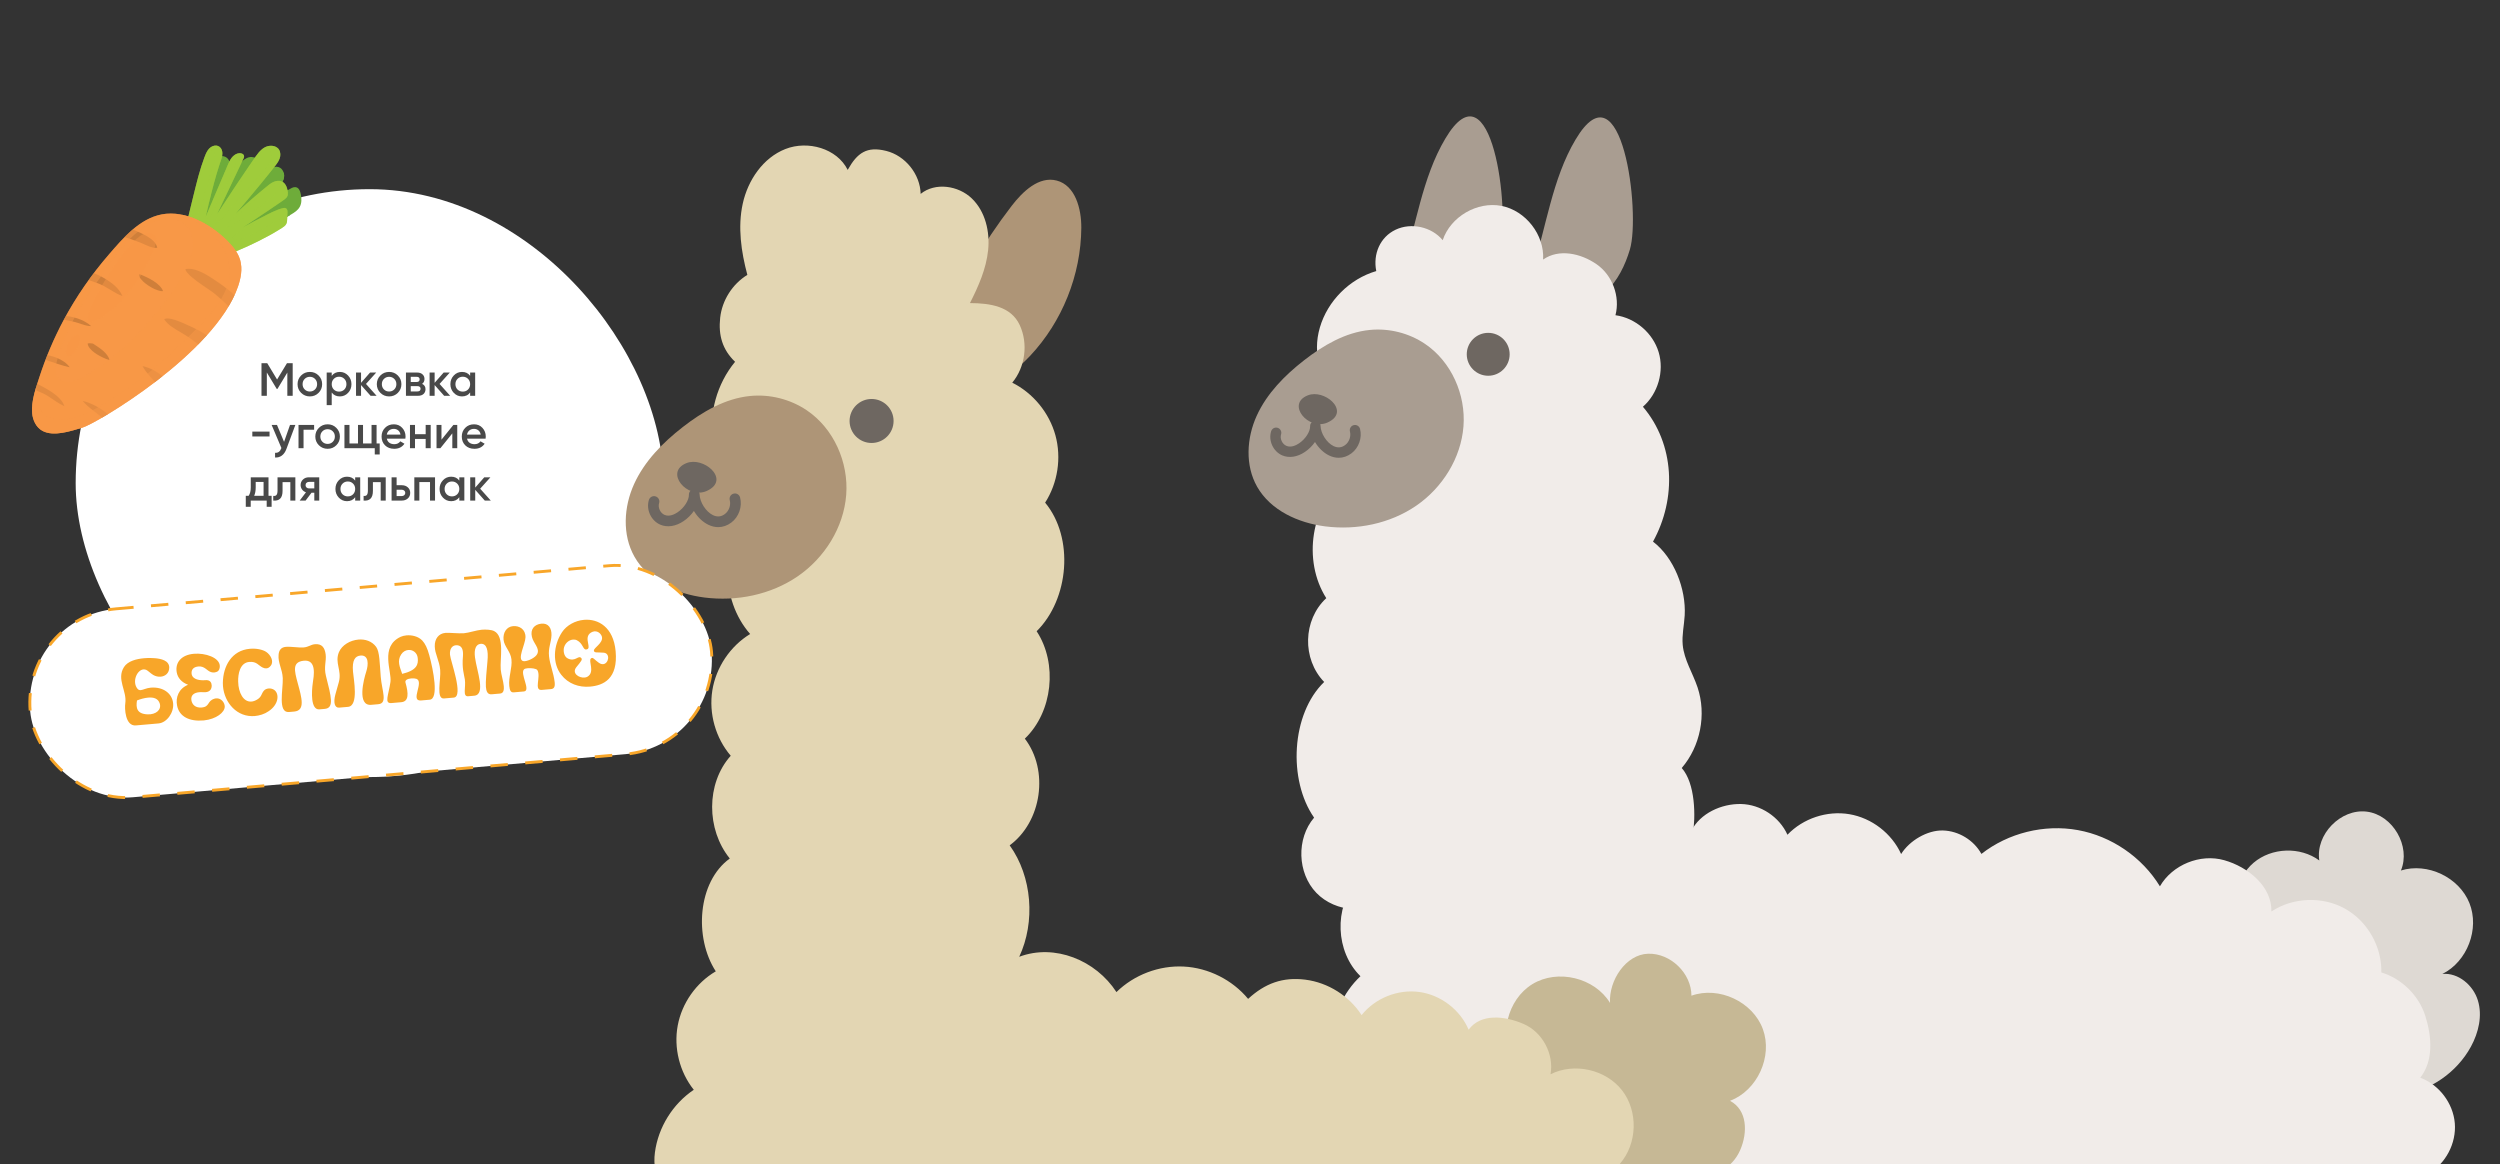
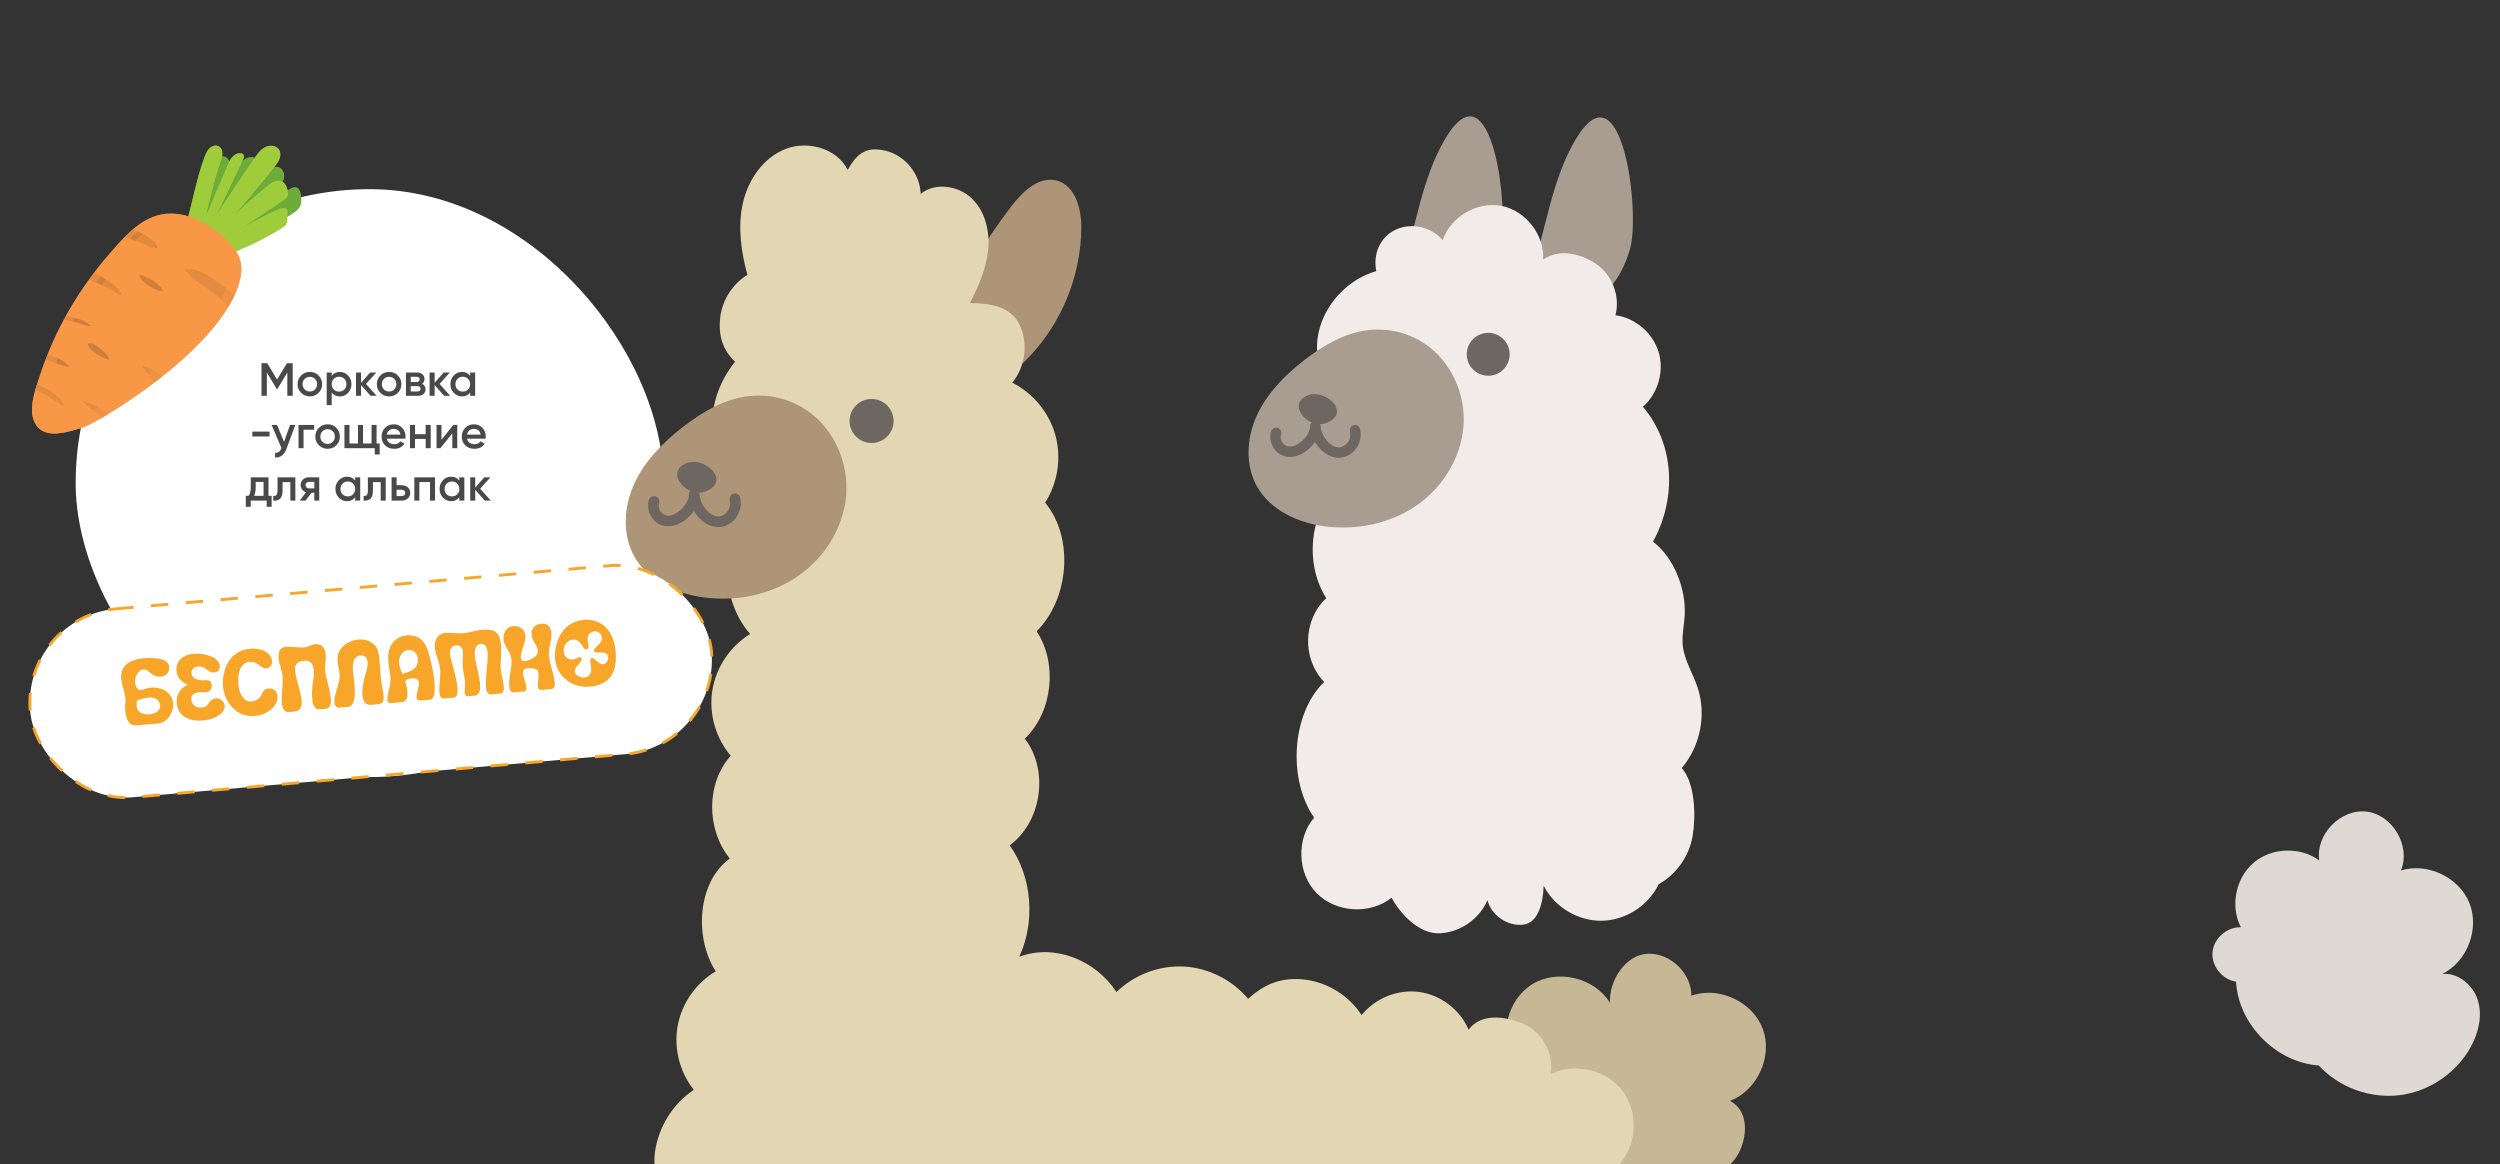
<svg xmlns="http://www.w3.org/2000/svg" width="859" height="400" viewBox="0 0 859 400" fill="none">
  <rect x="0" y="0" width="859" height="400" fill="#333333" stroke="none" />
  <g clip-path="url(#clip0_4006_89)">
    <rect x="26" y="65" width="202" height="202" rx="101" fill="white" />
    <path d="M100.567 124.8V136H98.727V128.016L95.319 133.648H95.095L91.687 128V136H89.847V124.8H91.831L95.207 130.4L98.599 124.8H100.567ZM106.464 136.208C105.29 136.208 104.293 135.803 103.472 134.992C102.65 134.181 102.24 133.184 102.24 132C102.24 130.816 102.65 129.819 103.472 129.008C104.293 128.197 105.29 127.792 106.464 127.792C107.648 127.792 108.645 128.197 109.456 129.008C110.277 129.819 110.688 130.816 110.688 132C110.688 133.184 110.277 134.181 109.456 134.992C108.645 135.803 107.648 136.208 106.464 136.208ZM104.688 133.808C105.168 134.288 105.76 134.528 106.464 134.528C107.168 134.528 107.76 134.288 108.24 133.808C108.72 133.328 108.96 132.725 108.96 132C108.96 131.275 108.72 130.672 108.24 130.192C107.76 129.712 107.168 129.472 106.464 129.472C105.76 129.472 105.168 129.712 104.688 130.192C104.208 130.672 103.968 131.275 103.968 132C103.968 132.725 104.208 133.328 104.688 133.808ZM116.778 127.792C117.877 127.792 118.816 128.203 119.594 129.024C120.373 129.835 120.762 130.827 120.762 132C120.762 133.184 120.373 134.181 119.594 134.992C118.816 135.803 117.877 136.208 116.778 136.208C115.562 136.208 114.629 135.76 113.978 134.864V139.2H112.25V128H113.978V129.152C114.629 128.245 115.562 127.792 116.778 127.792ZM114.698 133.84C115.178 134.32 115.781 134.56 116.506 134.56C117.232 134.56 117.834 134.32 118.314 133.84C118.794 133.349 119.034 132.736 119.034 132C119.034 131.264 118.794 130.656 118.314 130.176C117.834 129.685 117.232 129.44 116.506 129.44C115.781 129.44 115.178 129.685 114.698 130.176C114.218 130.656 113.978 131.264 113.978 132C113.978 132.736 114.218 133.349 114.698 133.84ZM129.4 136H127.336L124.056 132.304V136H122.328V128H124.056V131.536L127.16 128H129.272L125.752 131.92L129.4 136ZM133.698 136.208C132.525 136.208 131.527 135.803 130.706 134.992C129.885 134.181 129.474 133.184 129.474 132C129.474 130.816 129.885 129.819 130.706 129.008C131.527 128.197 132.525 127.792 133.698 127.792C134.882 127.792 135.879 128.197 136.69 129.008C137.511 129.819 137.922 130.816 137.922 132C137.922 133.184 137.511 134.181 136.69 134.992C135.879 135.803 134.882 136.208 133.698 136.208ZM131.922 133.808C132.402 134.288 132.994 134.528 133.698 134.528C134.402 134.528 134.994 134.288 135.474 133.808C135.954 133.328 136.194 132.725 136.194 132C136.194 131.275 135.954 130.672 135.474 130.192C134.994 129.712 134.402 129.472 133.698 129.472C132.994 129.472 132.402 129.712 131.922 130.192C131.442 130.672 131.202 131.275 131.202 132C131.202 132.725 131.442 133.328 131.922 133.808ZM145.021 131.888C145.81 132.251 146.205 132.864 146.205 133.728C146.205 134.4 145.975 134.949 145.517 135.376C145.069 135.792 144.423 136 143.581 136H139.485V128H143.261C144.082 128 144.717 128.208 145.165 128.624C145.623 129.029 145.853 129.557 145.853 130.208C145.853 130.965 145.575 131.525 145.021 131.888ZM143.133 129.472H141.133V131.248H143.133C143.837 131.248 144.189 130.949 144.189 130.352C144.189 129.765 143.837 129.472 143.133 129.472ZM143.421 134.496C144.146 134.496 144.509 134.181 144.509 133.552C144.509 133.275 144.413 133.061 144.221 132.912C144.029 132.752 143.762 132.672 143.421 132.672H141.133V134.496H143.421ZM154.682 136H152.618L149.338 132.304V136H147.61V128H149.338V131.536L152.442 128H154.554L151.034 131.92L154.682 136ZM161.539 128H163.267V136H161.539V134.848C160.889 135.755 159.955 136.208 158.739 136.208C157.641 136.208 156.702 135.803 155.923 134.992C155.145 134.171 154.755 133.173 154.755 132C154.755 130.816 155.145 129.819 155.923 129.008C156.702 128.197 157.641 127.792 158.739 127.792C159.955 127.792 160.889 128.24 161.539 129.136V128ZM157.203 133.84C157.683 134.32 158.286 134.56 159.011 134.56C159.737 134.56 160.339 134.32 160.819 133.84C161.299 133.349 161.539 132.736 161.539 132C161.539 131.264 161.299 130.656 160.819 130.176C160.339 129.685 159.737 129.44 159.011 129.44C158.286 129.44 157.683 129.685 157.203 130.176C156.723 130.656 156.483 131.264 156.483 132C156.483 132.736 156.723 133.349 157.203 133.84ZM86.698 149.968V148.304H92.618V149.968H86.698ZM99.65 146H101.49L98.418 154.256C98.045 155.269 97.522 156.027 96.85 156.528C96.178 157.029 95.399 157.253 94.514 157.2V155.584C95.058 155.616 95.495 155.504 95.826 155.248C96.167 155.003 96.439 154.603 96.642 154.048L96.69 153.936L93.33 146H95.17L97.602 151.824L99.65 146ZM107.931 146V147.664H104.299V154H102.571V146H107.931ZM112.565 154.208C111.392 154.208 110.395 153.803 109.573 152.992C108.752 152.181 108.341 151.184 108.341 150C108.341 148.816 108.752 147.819 109.573 147.008C110.395 146.197 111.392 145.792 112.565 145.792C113.749 145.792 114.747 146.197 115.557 147.008C116.379 147.819 116.789 148.816 116.789 150C116.789 151.184 116.379 152.181 115.557 152.992C114.747 153.803 113.749 154.208 112.565 154.208ZM110.789 151.808C111.269 152.288 111.861 152.528 112.565 152.528C113.269 152.528 113.861 152.288 114.341 151.808C114.821 151.328 115.061 150.725 115.061 150C115.061 149.275 114.821 148.672 114.341 148.192C113.861 147.712 113.269 147.472 112.565 147.472C111.861 147.472 111.269 147.712 110.789 148.192C110.309 148.672 110.069 149.275 110.069 150C110.069 150.725 110.309 151.328 110.789 151.808ZM129.392 152.368H130.464V156.144H128.768V154H118.352V146H120.08V152.368H123.008V146H124.736V152.368H127.664V146H129.392V152.368ZM132.915 150.736C133.043 151.344 133.336 151.813 133.795 152.144C134.254 152.464 134.814 152.624 135.475 152.624C136.392 152.624 137.08 152.293 137.539 151.632L138.963 152.464C138.174 153.627 137.006 154.208 135.459 154.208C134.158 154.208 133.107 153.813 132.307 153.024C131.507 152.224 131.107 151.216 131.107 150C131.107 148.805 131.502 147.808 132.291 147.008C133.08 146.197 134.094 145.792 135.331 145.792C136.504 145.792 137.464 146.203 138.211 147.024C138.968 147.845 139.347 148.843 139.347 150.016C139.347 150.197 139.326 150.437 139.283 150.736H132.915ZM132.899 149.328H137.603C137.486 148.677 137.214 148.187 136.787 147.856C136.371 147.525 135.88 147.36 135.315 147.36C134.675 147.36 134.142 147.536 133.715 147.888C133.288 148.24 133.016 148.72 132.899 149.328ZM146.259 146H147.987V154H146.259V150.816H142.595V154H140.867V146H142.595V149.184H146.259V146ZM155.784 146H157.112V154H155.416V148.912L151.32 154H149.992V146H151.688V151.072L155.784 146ZM160.477 150.736C160.605 151.344 160.899 151.813 161.357 152.144C161.816 152.464 162.376 152.624 163.037 152.624C163.955 152.624 164.643 152.293 165.101 151.632L166.525 152.464C165.736 153.627 164.568 154.208 163.021 154.208C161.72 154.208 160.669 153.813 159.869 153.024C159.069 152.224 158.669 151.216 158.669 150C158.669 148.805 159.064 147.808 159.853 147.008C160.643 146.197 161.656 145.792 162.893 145.792C164.067 145.792 165.027 146.203 165.773 147.024C166.531 147.845 166.909 148.843 166.909 150.016C166.909 150.197 166.888 150.437 166.845 150.736H160.477ZM160.461 149.328H165.165C165.048 148.677 164.776 148.187 164.349 147.856C163.933 147.525 163.443 147.36 162.877 147.36C162.237 147.36 161.704 147.536 161.277 147.888C160.851 148.24 160.579 148.72 160.461 149.328ZM92.259 170.368H93.331V174.144H91.635V172H86.147V174.144H84.451V170.368H85.427C85.918 169.675 86.163 168.709 86.163 167.472V164H92.259V170.368ZM87.331 170.368H90.563V165.584H87.859V167.472C87.859 168.613 87.683 169.579 87.331 170.368ZM101.487 164V172H99.759V165.664H97.087V168.64C97.087 169.909 96.809 170.811 96.255 171.344C95.7 171.877 94.911 172.096 93.887 172V170.384C94.377 170.469 94.745 170.368 94.991 170.08C95.236 169.792 95.359 169.285 95.359 168.56V164H101.487ZM109.692 164V172H107.996V169.312H107.036L105.004 172H102.972L105.132 169.152C104.578 168.971 104.13 168.651 103.788 168.192C103.458 167.733 103.292 167.221 103.292 166.656C103.292 165.92 103.554 165.296 104.076 164.784C104.61 164.261 105.292 164 106.124 164H109.692ZM106.22 167.824H107.996V165.568H106.22C105.868 165.568 105.575 165.669 105.34 165.872C105.106 166.075 104.988 166.352 104.988 166.704C104.988 167.045 105.106 167.317 105.34 167.52C105.575 167.723 105.868 167.824 106.22 167.824ZM122.039 164H123.767V172H122.039V170.848C121.389 171.755 120.455 172.208 119.239 172.208C118.141 172.208 117.202 171.803 116.423 170.992C115.645 170.171 115.255 169.173 115.255 168C115.255 166.816 115.645 165.819 116.423 165.008C117.202 164.197 118.141 163.792 119.239 163.792C120.455 163.792 121.389 164.24 122.039 165.136V164ZM117.703 169.84C118.183 170.32 118.786 170.56 119.511 170.56C120.237 170.56 120.839 170.32 121.319 169.84C121.799 169.349 122.039 168.736 122.039 168C122.039 167.264 121.799 166.656 121.319 166.176C120.839 165.685 120.237 165.44 119.511 165.44C118.786 165.44 118.183 165.685 117.703 166.176C117.223 166.656 116.983 167.264 116.983 168C116.983 168.736 117.223 169.349 117.703 169.84ZM132.533 164V172H130.805V165.664H128.133V168.64C128.133 169.909 127.856 170.811 127.301 171.344C126.747 171.877 125.957 172.096 124.933 172V170.384C125.424 170.469 125.792 170.368 126.037 170.08C126.283 169.792 126.405 169.285 126.405 168.56V164H132.533ZM138.035 166.72C138.888 166.72 139.587 166.965 140.131 167.456C140.675 167.936 140.947 168.571 140.947 169.36C140.947 170.139 140.675 170.773 140.131 171.264C139.587 171.755 138.888 172 138.035 172H134.547V164H136.275V166.72H138.035ZM138.051 170.448C138.392 170.448 138.675 170.347 138.899 170.144C139.134 169.941 139.251 169.68 139.251 169.36C139.251 169.029 139.134 168.768 138.899 168.576C138.675 168.373 138.392 168.272 138.051 168.272H136.275V170.448H138.051ZM149.48 164V172H147.752V165.632H144.088V172H142.36V164H149.48ZM157.821 164H159.549V172H157.821V170.848C157.17 171.755 156.237 172.208 155.021 172.208C153.922 172.208 152.983 171.803 152.205 170.992C151.426 170.171 151.037 169.173 151.037 168C151.037 166.816 151.426 165.819 152.205 165.008C152.983 164.197 153.922 163.792 155.021 163.792C156.237 163.792 157.17 164.24 157.821 165.136V164ZM153.485 169.84C153.965 170.32 154.567 170.56 155.293 170.56C156.018 170.56 156.621 170.32 157.101 169.84C157.581 169.349 157.821 168.736 157.821 168C157.821 167.264 157.581 166.656 157.101 166.176C156.621 165.685 156.018 165.44 155.293 165.44C154.567 165.44 153.965 165.685 153.485 166.176C153.005 166.656 152.765 167.264 152.765 168C152.765 168.736 153.005 169.349 153.485 169.84ZM168.635 172H166.571L163.291 168.304V172H161.563V164H163.291V167.536L166.395 164H168.507L164.987 167.92L168.635 172Z" fill="#494949" />
    <path d="M103.39 66.908C103.192 65.838 102.761 64.348 101.433 64.3C100.625 64.271 99.913 64.746 99.244 65.138C98.578 65.527 97.917 65.925 97.26 66.331C94.622 67.96 92.061 69.711 89.547 71.526C87.494 73.008 85.471 74.532 83.46 76.069C85.258 74.235 87.123 72.463 88.99 70.705C90.416 69.361 91.849 68.025 93.266 66.672C93.957 66.011 94.652 65.353 95.324 64.672C95.937 64.052 96.535 63.389 96.968 62.627C97.371 61.919 97.644 61.145 97.631 60.323C97.62 59.625 97.394 58.93 96.992 58.36C96.606 57.812 96.017 57.413 95.344 57.329C94.465 57.218 93.62 57.607 92.929 58.117C92.175 58.675 91.517 59.359 90.844 60.008C90.131 60.694 89.422 61.383 88.717 62.077C87.307 63.465 85.913 64.87 84.543 66.298C82.271 68.663 80.076 71.096 77.964 73.603C79.202 71.513 80.559 69.493 81.952 67.504C82.966 66.057 84.004 64.627 85.03 63.189C85.551 62.459 86.07 61.728 86.58 60.99C87.071 60.278 87.587 59.572 88.018 58.82C88.432 58.098 88.742 57.326 88.752 56.484C88.76 55.776 88.528 55.028 87.993 54.541C87.45 54.047 86.703 53.886 85.987 53.958C85.194 54.037 84.489 54.412 83.881 54.913C83.253 55.431 82.751 56.084 82.262 56.73C81.718 57.447 81.183 58.172 80.655 58.901C79.601 60.361 78.579 61.845 77.59 63.35C76.601 64.854 75.651 66.384 74.731 67.933C74.221 68.791 73.73 69.659 73.248 70.531C74.069 68.357 74.956 66.209 75.934 64.099C76.674 62.503 77.487 60.945 78.247 59.36C78.915 57.968 79.466 56.233 78.509 54.839C78.128 54.285 77.57 53.849 76.901 53.714C76.177 53.567 75.46 53.887 74.951 54.393C74.391 54.949 74.019 55.687 73.626 56.363C73.191 57.111 72.765 57.865 72.356 58.629C70.731 61.669 69.269 64.79 67.946 67.973C67.013 70.218 66.153 72.499 65.357 74.799C65.354 74.804 65.35 74.809 65.347 74.813C63.796 77.265 63.005 80.156 63.135 83.057C63.196 84.42 63.468 85.846 64.222 87.006C64.89 88.034 65.884 88.787 67.029 89.216C69.595 90.177 72.34 89.567 74.742 88.435C76.124 87.785 77.433 86.991 78.748 86.217C80.169 85.381 81.591 84.544 83.012 83.707C85.855 82.034 88.697 80.361 91.539 78.688C94.367 77.024 97.195 75.361 100.021 73.695C101.175 73.015 102.367 72.258 103.016 71.041C103.692 69.772 103.644 68.285 103.39 66.908Z" fill="#6EAC3A" />
    <path d="M99.635 73.684C99.63 73.494 99.632 73.303 99.62 73.113C99.612 72.979 99.587 72.847 99.574 72.713C99.525 72.193 99.502 71.668 99.39 71.156C99.352 70.977 99.309 70.731 99.167 70.599C98.908 70.358 98.47 70.558 98.201 70.678C97.492 70.994 96.778 71.303 96.063 71.607C95.36 71.906 94.616 72.19 93.841 72.196C93.751 72.197 93.709 72.102 93.745 72.027C93.881 71.744 94.123 71.522 94.367 71.331C94.657 71.104 94.971 70.91 95.289 70.724C95.569 70.559 95.855 70.402 96.134 70.235C96.375 70.091 96.6 69.927 96.832 69.77C97.419 69.372 98.03 69.001 98.558 68.524C98.801 68.305 99.031 68.063 99.192 67.777C99.356 67.484 99.405 67.146 99.404 66.815C99.403 66.282 99.29 65.733 99.096 65.226C98.48 65.588 97.868 65.955 97.26 66.331C94.622 67.96 92.06 69.711 89.546 71.525C87.494 73.007 85.471 74.531 83.459 76.069C85.258 74.235 87.122 72.463 88.99 70.705C90.416 69.361 91.849 68.025 93.265 66.671C93.957 66.011 94.652 65.353 95.324 64.672C95.937 64.052 96.535 63.389 96.968 62.627C97.371 61.919 97.644 61.145 97.631 60.323C97.625 59.972 97.565 59.621 97.456 59.288C97.216 59.45 96.978 59.614 96.742 59.781C95.999 60.306 95.269 60.849 94.54 61.394C93.825 61.928 93.095 62.447 92.401 63.008C91.082 64.075 89.843 65.273 88.359 66.114C88.261 66.169 88.148 66.058 88.205 65.96C88.62 65.246 89.138 64.599 89.674 63.972C90.147 63.418 90.638 62.878 91.1 62.314C91.593 61.71 92.053 61.078 92.533 60.464C93.377 59.383 94.251 58.325 95.184 57.32C94.363 57.272 93.578 57.638 92.929 58.118C92.175 58.675 91.517 59.359 90.844 60.008C90.131 60.694 89.422 61.383 88.716 62.077C87.306 63.465 85.913 64.871 84.542 66.298C82.271 68.663 80.076 71.096 77.964 73.603C79.202 71.513 80.559 69.493 81.952 67.505C82.965 66.057 84.004 64.627 85.03 63.189C85.55 62.459 86.07 61.728 86.579 60.99C87.071 60.278 87.587 59.572 88.018 58.82C88.432 58.099 88.742 57.326 88.752 56.484C88.76 55.777 88.528 55.029 87.993 54.542C87.785 54.353 87.548 54.214 87.294 54.116C87.033 54.434 86.773 54.752 86.51 55.068C85.247 56.586 83.931 58.08 82.824 59.718C81.802 61.228 80.901 62.835 79.676 64.197C79.624 64.255 79.502 64.231 79.489 64.147C79.386 63.488 79.675 62.802 79.943 62.215C80.243 61.557 80.607 60.93 80.975 60.308C81.132 60.042 81.291 59.777 81.444 59.509C81.642 59.162 81.815 58.8 82.001 58.447C82.676 57.164 83.417 55.919 84.179 54.686C84.078 54.759 83.978 54.834 83.881 54.913C83.252 55.431 82.751 56.084 82.262 56.73C81.718 57.448 81.182 58.172 80.655 58.902C79.601 60.362 78.579 61.845 77.59 63.35C76.601 64.855 75.651 66.385 74.731 67.933C74.221 68.791 73.73 69.659 73.248 70.532C74.069 68.358 74.956 66.209 75.934 64.099C76.674 62.504 77.487 60.946 78.247 59.361C78.838 58.129 79.336 56.629 78.779 55.334C78.692 55.515 78.603 55.696 78.513 55.876C77.743 57.408 76.885 58.903 76.272 60.509C75.7 62.01 75.252 63.58 74.418 64.965C74.363 65.056 74.202 65.023 74.209 64.909C74.259 64.035 74.411 63.171 74.603 62.319C74.956 60.759 75.424 59.228 75.777 57.668C75.962 56.847 76.137 56.023 76.34 55.206C76.437 54.816 76.527 54.425 76.621 54.034C76.649 53.919 76.679 53.804 76.71 53.69C76.052 53.629 75.415 53.932 74.951 54.393C74.39 54.949 74.019 55.687 73.626 56.363C73.191 57.111 72.764 57.866 72.356 58.629C70.731 61.669 69.268 64.79 67.946 67.974C67.013 70.218 66.153 72.499 65.357 74.799C65.354 74.804 65.35 74.809 65.347 74.814C63.796 77.265 63.005 80.156 63.135 83.057C63.196 84.42 63.468 85.846 64.222 87.006C64.89 88.034 65.884 88.787 67.029 89.216C69.595 90.177 72.34 89.566 74.742 88.435C76.124 87.785 77.433 86.991 78.748 86.217L83.012 83.707C85.855 82.034 88.697 80.361 91.54 78.688C94.241 77.097 96.943 75.508 99.644 73.917C99.64 73.838 99.637 73.76 99.635 73.684Z" fill="#6EAC3A" />
    <path d="M97.099 68.986C97.92 68.417 98.842 67.832 98.91 66.73C98.963 65.879 98.749 64.947 98.441 64.156C98.14 63.383 97.6 62.67 96.814 62.346C95.918 61.977 94.877 62.112 94.011 62.499C93.064 62.922 92.272 63.593 91.474 64.242C90.646 64.915 89.824 65.594 89.008 66.28C87.389 67.643 85.791 69.031 84.217 70.446C83.15 71.406 82.097 72.382 81.051 73.365C82.297 71.905 83.54 70.442 84.774 68.971C88.138 64.964 91.487 60.935 94.702 56.807C95.424 55.88 96.103 54.862 96.284 53.678C96.44 52.658 96.196 51.538 95.383 50.848C94.675 50.247 93.745 50.038 92.835 50.087C91.826 50.142 90.89 50.581 90.108 51.203C89.227 51.905 88.532 52.792 87.885 53.707C87.132 54.773 86.398 55.852 85.66 56.929C84.172 59.099 82.695 61.278 81.236 63.468C79.005 66.818 76.798 70.183 74.599 73.555C75.513 71.629 76.429 69.704 77.344 67.779C79.053 64.183 80.761 60.588 82.469 56.992C82.892 56.102 83.353 55.223 83.743 54.318C83.903 53.949 83.939 53.543 83.699 53.202C83.488 52.901 83.14 52.737 82.788 52.665C81.999 52.504 81.118 52.853 80.496 53.321C79.779 53.86 79.277 54.583 78.871 55.374C78.451 56.194 78.113 57.058 77.751 57.905C77.361 58.818 76.97 59.732 76.58 60.645C75.799 62.472 75.018 64.3 74.237 66.126C73.047 68.908 71.866 71.693 70.69 74.48C71.347 71.592 72.017 68.708 72.754 65.838C73.287 63.766 73.846 61.699 74.446 59.644C74.751 58.599 75.085 57.562 75.423 56.527C75.749 55.53 76.159 54.527 76.343 53.492C76.496 52.631 76.426 51.704 75.925 50.963C75.424 50.221 74.56 49.873 73.679 50.042C71.639 50.434 70.833 52.471 70.187 54.2C68.694 58.194 67.675 62.337 66.653 66.471C66.127 68.602 65.605 70.735 65.083 72.867C64.915 73.558 64.746 74.246 64.588 74.938C64.515 75.04 64.474 75.163 64.482 75.29C64.484 75.325 64.484 75.359 64.486 75.394C64.439 75.607 64.392 75.82 64.349 76.034C64.241 76.568 64.126 77.101 64.024 77.636C63.98 77.865 64.03 78.274 64.341 78.188C64.125 79.929 63.776 81.662 63.851 83.421C63.941 85.52 64.662 87.752 66.469 88.984C68.543 90.396 71.238 89.88 73.472 89.189C76.07 88.386 78.623 87.385 81.135 86.348C83.691 85.293 86.209 84.145 88.682 82.909C91.188 81.656 93.668 80.334 96.043 78.846C96.599 78.498 97.177 78.158 97.687 77.743C98.219 77.312 98.541 76.763 98.618 76.078C98.695 75.379 98.69 74.664 98.723 73.962C98.751 73.371 98.859 72.721 98.688 72.143C98.506 71.528 97.965 71.356 97.376 71.481C96.714 71.622 96.062 71.826 95.429 72.064C94.158 72.54 92.946 73.162 91.736 73.773C88.986 75.162 86.262 76.601 83.552 78.065C84.393 77.519 85.234 76.971 86.072 76.421C89.777 73.988 93.454 71.509 97.099 68.986Z" fill="#9FCC3B" />
    <path opacity="0.55" d="M97.099 68.986C97.92 68.417 98.842 67.832 98.91 66.73C98.963 65.879 98.749 64.947 98.441 64.156C98.14 63.383 97.6 62.67 96.814 62.346C95.918 61.977 94.877 62.112 94.011 62.499C93.064 62.922 92.272 63.593 91.474 64.242C90.646 64.915 89.824 65.594 89.008 66.281C87.389 67.643 85.791 69.032 84.217 70.447C83.15 71.406 82.097 72.382 81.051 73.365C82.297 71.905 83.54 70.442 84.774 68.971C88.138 64.965 91.487 60.935 94.702 56.807C95.424 55.88 96.103 54.862 96.284 53.678C96.44 52.659 96.196 51.538 95.383 50.848C94.675 50.248 93.745 50.038 92.835 50.088C91.826 50.142 90.89 50.581 90.108 51.204C89.227 51.905 88.532 52.793 87.885 53.707C87.132 54.773 86.398 55.852 85.66 56.929C84.172 59.1 82.695 61.278 81.236 63.469C79.005 66.819 76.798 70.184 74.599 73.555C75.513 71.629 76.429 69.704 77.344 67.779C79.053 64.184 80.761 60.588 82.469 56.993C82.892 56.103 83.353 55.223 83.743 54.318C83.903 53.949 83.939 53.543 83.699 53.202C83.488 52.901 83.14 52.737 82.788 52.665C81.999 52.504 81.118 52.853 80.496 53.321C79.779 53.86 79.277 54.583 78.871 55.374C78.451 56.194 78.114 57.058 77.751 57.905C77.361 58.818 76.971 59.732 76.58 60.645C75.799 62.472 75.018 64.299 74.237 66.126C73.047 68.908 71.866 71.692 70.69 74.479C71.347 71.592 72.017 68.708 72.754 65.838C73.287 63.765 73.846 61.699 74.446 59.644C74.751 58.599 75.085 57.562 75.423 56.527C75.749 55.53 76.159 54.527 76.343 53.491C76.496 52.631 76.426 51.704 75.925 50.963C75.424 50.221 74.56 49.873 73.679 50.042C71.639 50.434 70.833 52.471 70.187 54.2C68.694 58.194 67.675 62.337 66.653 66.471C66.127 68.602 65.605 70.735 65.083 72.867C64.915 73.557 64.746 74.246 64.588 74.937C64.515 75.04 64.474 75.163 64.482 75.29C64.484 75.324 64.484 75.359 64.486 75.394C64.439 75.607 64.392 75.82 64.349 76.034C64.241 76.568 64.126 77.101 64.024 77.636C63.98 77.865 64.03 78.274 64.341 78.188C64.125 79.928 63.776 81.662 63.851 83.421C63.941 85.519 64.662 87.752 66.469 88.983C68.543 90.396 71.238 89.879 73.472 89.189C76.07 88.386 78.623 87.385 81.135 86.348C83.691 85.293 86.209 84.145 88.682 82.909C91.188 81.656 93.668 80.334 96.043 78.846C96.599 78.498 97.177 78.158 97.687 77.743C98.218 77.312 98.542 76.763 98.618 76.078C98.695 75.379 98.69 74.664 98.723 73.962C98.751 73.371 98.86 72.721 98.688 72.143C98.506 71.528 97.965 71.356 97.376 71.481C96.714 71.622 96.062 71.826 95.429 72.064C94.158 72.54 92.946 73.162 91.736 73.773C88.986 75.162 86.262 76.601 83.552 78.065C84.393 77.519 85.234 76.971 86.072 76.421C89.777 73.988 93.454 71.509 97.099 68.986ZM69.648 68.983C69.451 69.738 69.246 70.492 69.002 71.233C68.774 71.923 68.519 72.616 68.156 73.247C67.905 73.682 67.561 74.179 67.055 74.333C66.784 74.415 66.448 74.399 66.215 74.224C65.981 74.049 65.887 73.759 65.85 73.48C65.767 72.855 65.918 72.225 66.034 71.615C66.283 70.301 66.537 68.993 66.848 67.692C67.165 66.371 67.516 65.059 67.885 63.752C68.218 62.575 68.585 61.406 68.93 60.233C69.14 59.521 69.355 58.808 69.585 58.099C69.795 57.213 70.038 56.335 70.351 55.478C70.677 54.586 71.077 53.709 71.627 52.931C71.934 52.498 72.708 51.349 73.318 52.02C73.585 52.314 73.724 52.763 73.775 53.15C73.828 53.55 73.793 53.957 73.734 54.355C73.595 55.291 73.303 56.2 73.021 57.101C72.897 57.495 72.77 57.888 72.663 58.287C72.517 58.831 72.412 59.386 72.28 59.934C71.97 61.218 71.617 62.492 71.237 63.758C70.877 64.957 70.484 66.144 70.096 67.334C69.92 67.875 69.792 68.433 69.648 68.983ZM73.236 72.872C72.863 73.843 72.443 74.924 71.605 75.593C71.531 75.651 71.416 75.618 71.413 75.513C71.379 74.144 71.858 72.791 72.376 71.543C72.882 70.322 73.481 69.143 74.047 67.949C74.651 66.675 75.153 65.358 75.669 64.046C76.547 61.815 77.431 59.579 78.474 57.419C78.592 57.061 78.717 56.705 78.856 56.355C79.126 55.677 79.427 54.97 79.895 54.402C80.056 54.208 80.26 54.01 80.51 53.942C80.735 53.881 80.983 53.944 81.117 54.142C81.27 54.369 81.258 54.682 81.229 54.941C81.186 55.324 81.086 55.699 80.971 56.066C80.759 56.745 80.475 57.395 80.231 58.061C79.791 59.263 79.238 60.432 78.679 61.583C78.036 62.909 77.348 64.214 76.647 65.511C75.96 66.78 75.278 68.049 74.678 69.363C74.153 70.514 73.69 71.691 73.236 72.872ZM75.619 75.868C75.232 76.22 74.774 76.561 74.246 76.65C74.169 76.663 74.112 76.62 74.104 76.542C74.088 76.38 74.09 76.217 74.109 76.055C74.194 75.305 74.548 74.604 74.925 73.962C75.307 73.31 75.752 72.699 76.154 72.06C77.238 70.337 78.438 68.685 79.596 67.011C80.726 65.376 81.808 63.709 82.918 62.061C84.023 60.421 85.148 58.794 86.33 57.207C86.722 56.68 87.124 56.16 87.53 55.643C87.805 55.138 88.088 54.636 88.403 54.152C88.957 53.297 89.616 52.391 90.517 51.874C90.89 51.66 91.319 51.526 91.752 51.565C92.276 51.611 92.814 51.884 93.136 52.304C93.817 53.193 93.331 54.453 92.864 55.32C92.507 55.983 92.072 56.611 91.639 57.225C91.153 57.915 90.64 58.586 90.11 59.242C89.023 60.588 87.863 61.871 86.692 63.142C85.523 64.41 84.354 65.675 83.203 66.958C81.975 68.326 80.818 69.754 79.617 71.145C79.11 71.732 78.566 72.291 78.078 72.894C77.68 73.385 77.312 73.9 76.924 74.399C76.522 74.915 76.104 75.427 75.619 75.868ZM85.177 78.156C86.261 77.609 87.317 77.008 88.378 76.418C89.815 75.619 91.257 74.825 92.722 74.079C93.138 73.735 93.562 73.401 94.01 73.098C94.666 72.653 95.432 72.194 96.243 72.14C96.563 72.119 96.895 72.182 97.163 72.365C97.474 72.578 97.728 72.931 97.701 73.322C97.674 73.7 97.436 74.026 97.184 74.292C96.886 74.604 96.536 74.865 96.182 75.11C95.23 75.77 94.232 76.364 93.231 76.945C92.001 77.659 90.751 78.338 89.493 79.001C88.565 79.49 87.627 79.96 86.704 80.457C85.934 80.871 85.162 81.281 84.361 81.633C83.558 81.985 82.717 82.302 81.842 82.412C81.139 82.502 80.375 82.43 79.835 81.924C79.801 81.892 79.79 81.828 79.818 81.788C80.441 80.883 81.398 80.234 82.326 79.675C83.249 79.119 84.216 78.641 85.177 78.156ZM82.073 75.975C81.662 76.257 81.269 76.561 80.865 76.853C80.408 77.183 79.936 77.504 79.422 77.741C78.999 77.935 78.532 78.083 78.064 77.995C78.005 77.984 77.97 77.912 77.986 77.857C78.15 77.285 78.483 76.78 78.859 76.324C79.292 75.799 79.793 75.333 80.309 74.891C81.206 74.123 82.176 73.444 83.065 72.668C84.124 71.743 85.147 70.786 86.157 69.809C87.613 68.399 89.076 66.966 90.683 65.726C91.259 65.104 91.868 64.515 92.544 64.004C93.138 63.556 93.872 63.088 94.645 63.099C95.029 63.104 95.482 63.22 95.722 63.54C95.968 63.867 95.918 64.312 95.799 64.679C95.657 65.114 95.414 65.507 95.145 65.873C94.79 66.356 94.389 66.803 93.964 67.224C93.044 68.134 92.016 68.931 90.976 69.697C88.675 71.392 86.344 73.046 83.987 74.66C83.348 75.097 82.71 75.537 82.073 75.975Z" fill="#9FCC3B" />
    <path d="M82.528 89.433C82.505 89.35 82.481 89.266 82.455 89.183C81.68 86.654 79.929 84.544 78.052 82.681C72.488 77.159 63.754 72.1 55.582 73.658C47.916 75.119 42.261 81.84 37.427 87.425C31.422 94.362 26.155 101.945 21.831 110.039C18.507 116.262 15.742 122.781 13.555 129.489C12.3 133.336 10.729 137.747 11.04 141.844C11.229 144.334 12.415 146.892 14.621 148.061C18.526 150.13 24.286 148.108 28.251 146.956C33.155 145.533 73.909 121.405 81.772 98.447C82.759 95.567 83.362 92.425 82.528 89.433Z" fill="#F89847" />
    <path opacity="0.5" d="M15.044 135.284C15.551 135.526 16.035 135.821 16.511 136.118C18.37 137.282 20.107 138.684 22.124 139.574C21.824 138.614 21.242 137.766 20.561 137.033C19.02 135.373 17.018 134.168 15.05 133.084C14.3 132.67 13.536 132.281 12.771 131.893C12.544 132.602 12.322 133.321 12.115 134.048C12.562 134.212 13.005 134.384 13.444 134.568C13.983 134.793 14.517 135.033 15.044 135.284Z" fill="#A7672E" />
    <path opacity="0.5" d="M33.164 139.64C31.664 138.822 30.066 138.159 28.405 137.748C28.906 138.356 29.458 138.92 30.044 139.447C31.242 140.524 32.556 141.458 33.817 142.456C34.243 142.793 34.661 143.139 35.067 143.498C35.697 143.133 36.358 142.742 37.047 142.326C35.861 141.288 34.546 140.393 33.164 139.64Z" fill="#A7672E" />
    <path opacity="0.5" d="M23.952 126.201C23.459 125.484 22.815 124.876 22.109 124.37C20.575 123.272 18.761 122.583 16.935 122.153C16.713 122.101 16.49 122.053 16.266 122.008C16.047 122.556 15.833 123.107 15.621 123.659C15.661 123.672 15.701 123.683 15.742 123.696C18.466 124.566 21.153 125.592 23.952 126.201Z" fill="#A7672E" />
    <path opacity="0.5" d="M29.316 111.762C29.965 111.935 30.642 112.07 31.317 112.038C30.662 111.441 29.929 110.934 29.152 110.507C27.538 109.621 25.75 109.05 23.937 108.746C23.505 108.673 23.067 108.615 22.628 108.575C22.392 109.002 22.159 109.431 21.929 109.861C23.624 110.196 25.346 110.473 26.989 111.015C27.762 111.271 28.528 111.551 29.316 111.762Z" fill="#A7672E" />
    <path opacity="0.5" d="M30.122 118.021C30.155 118.624 30.468 119.181 30.837 119.644C31.746 120.784 33.033 121.624 34.3 122.316C34.932 122.662 35.585 122.974 36.256 123.239C36.709 123.419 37.175 123.58 37.652 123.689C37.481 123.112 37.202 122.576 36.853 122.085C36.125 121.062 35.133 120.244 34.121 119.515C33.418 119.007 32.687 118.541 31.962 118.067C31.351 117.934 30.724 117.892 30.122 118.021Z" fill="#A7672E" />
    <path opacity="0.5" d="M52.863 127.253C51.648 126.599 50.344 126.078 48.99 125.792C49.259 126.332 49.579 126.845 49.932 127.334C50.936 128.73 52.154 129.956 53.266 131.264C54.115 130.617 54.967 129.955 55.818 129.279C54.916 128.493 53.915 127.819 52.863 127.253Z" fill="#A7672E" />
    <path opacity="0.5" d="M35.426 98.14C37.647 99.291 39.668 100.881 42.047 101.706C42.024 101.648 42.002 101.589 41.977 101.532C41.505 100.467 40.798 99.524 39.986 98.696C39.102 97.796 38.096 97.023 37.041 96.335C35.931 95.613 34.762 94.983 33.566 94.417C33.129 94.209 32.686 94.014 32.242 93.823C31.635 94.622 31.038 95.428 30.451 96.242C30.842 96.368 31.231 96.495 31.62 96.627C32.907 97.066 34.216 97.513 35.426 98.14Z" fill="#A7672E" />
    <path opacity="0.5" d="M50.556 95.338C49.764 94.946 48.953 94.593 48.134 94.26C48 94.266 47.867 94.276 47.733 94.291C47.705 94.865 48.05 95.418 48.388 95.853C48.865 96.468 49.455 96.995 50.067 97.471C50.745 97.999 51.472 98.466 52.229 98.874C52.925 99.25 53.652 99.582 54.412 99.808C54.917 99.958 55.487 100.092 56.02 100.01C55.757 99.291 55.282 98.666 54.744 98.128C53.555 96.94 52.053 96.078 50.556 95.338Z" fill="#A7672E" />
    <path opacity="0.5" d="M72.651 95.47C71.224 94.549 69.738 93.681 68.15 93.064C66.783 92.533 65.23 92.133 63.77 92.487C63.769 92.535 63.771 92.593 63.775 92.623C63.837 93.053 64.136 93.444 64.405 93.769C64.824 94.275 65.311 94.725 65.807 95.154C67.02 96.205 68.332 97.14 69.651 98.053C70.751 98.814 71.876 99.541 72.968 100.315C73.509 100.698 74.007 101.133 74.511 101.562C75.485 102.393 76.443 103.242 77.369 104.126C77.762 104.502 78.15 104.886 78.531 105.277C79.292 104.003 79.974 102.725 80.563 101.448C79.329 100.215 77.954 99.132 76.534 98.122C75.259 97.214 73.966 96.319 72.651 95.47Z" fill="#A7672E" />
    <path opacity="0.5" d="M45.01 82.174C45.573 82.377 46.133 82.587 46.694 82.795C47.181 82.976 47.676 83.139 48.157 83.335C49.166 83.745 50.136 84.244 51.154 84.632C52.051 84.974 53.062 85.289 54.033 85.127C53.863 84.274 53.388 83.529 52.788 82.907C52.147 82.242 51.385 81.703 50.597 81.227C49.742 80.71 48.845 80.266 47.937 79.852C47.171 79.502 46.394 79.175 45.619 78.847C44.65 79.67 43.719 80.547 42.82 81.454C43.558 81.669 44.288 81.914 45.01 82.174Z" fill="#A7672E" />
-     <path opacity="0.5" d="M65.893 112.348C65.322 112.086 64.744 111.839 64.174 111.574C63.695 111.351 63.214 111.133 62.728 110.924C61.547 110.415 60.335 109.94 59.082 109.64C58.55 109.513 58.001 109.412 57.452 109.424C57.098 109.433 56.709 109.492 56.427 109.721C57.101 110.774 58.07 111.607 59.084 112.323C60.064 113.016 61.105 113.614 62.141 114.218C63.163 114.813 64.158 115.437 65.134 116.104C66.159 116.805 67.141 117.561 68.105 118.34C69.113 117.316 70.091 116.278 71.034 115.229C70.865 115.11 70.694 114.993 70.521 114.879C69.055 113.904 67.492 113.082 65.893 112.348Z" fill="#A7672E" />
    <path opacity="0.5" d="M82.528 89.433C82.505 89.35 82.481 89.266 82.455 89.183C81.68 86.654 79.929 84.544 78.052 82.681C72.488 77.159 63.754 72.1 55.582 73.658C47.916 75.119 42.261 81.84 37.427 87.425C31.422 94.362 26.155 101.945 21.831 110.039C18.507 116.262 15.742 122.781 13.555 129.489C12.3 133.336 10.729 137.747 11.04 141.844C11.229 144.334 12.415 146.892 14.621 148.061C18.526 150.13 24.286 148.108 28.251 146.956C33.155 145.533 73.909 121.405 81.772 98.447C82.759 95.567 83.362 92.425 82.528 89.433ZM63.641 92.696C62.144 95.718 60.303 98.569 58.368 101.326C56.042 104.638 53.547 107.832 50.886 110.881C48.169 113.994 45.276 116.958 42.198 119.715C39.158 122.436 35.935 124.961 32.517 127.192C30.9 128.246 29.247 129.311 27.477 130.094C26.197 130.66 24.821 131.12 23.412 131.183C22.435 131.226 21.407 131.054 20.608 130.458C19.825 129.873 19.392 128.969 19.23 128.022C19.003 126.683 19.221 125.291 19.565 123.992C20.081 122.036 20.749 120.106 21.467 118.215C22.958 114.286 24.799 110.493 26.877 106.842C28.968 103.17 31.299 99.639 33.793 96.23C34.104 95.805 34.421 95.385 34.736 94.964C35.213 94.219 35.696 93.478 36.188 92.743C38.225 89.697 40.362 86.7 42.811 83.967C45.289 81.204 48.127 78.684 51.451 76.989C54.431 75.469 58.002 74.5 61.274 75.677C62.772 76.215 64.043 77.219 64.904 78.56C65.749 79.876 66.17 81.417 66.243 82.972C66.403 86.359 65.118 89.711 63.641 92.696Z" fill="#F89847" />
    <path opacity="0.5" d="M82.528 89.433C82.505 89.35 82.481 89.266 82.455 89.183C81.68 86.654 79.929 84.544 78.052 82.681C74.019 78.679 68.321 74.922 62.379 73.749C66.117 75.199 69.636 77.318 72.562 80.048C75.853 83.12 78.409 87.13 78.887 91.682C79.428 96.83 77.023 101.609 74.04 105.637C70.896 109.882 67.018 113.447 63.283 117.151C58.798 121.599 54.082 125.803 49.082 129.666C44.13 133.492 38.919 137.014 33.455 140.068C30.83 141.535 28.086 142.861 25.155 143.587C23.707 143.945 22.219 144.153 20.726 144.165C19.796 144.173 18.864 144.124 17.962 143.882C16.614 143.522 15.43 142.749 14.578 141.642C13.687 140.482 13.185 139.066 12.898 137.645C12.567 136.013 12.476 134.338 12.529 132.662C11.598 135.66 10.812 138.836 11.04 141.844C11.229 144.334 12.415 146.892 14.622 148.061C18.526 150.13 24.286 148.108 28.251 146.956C33.155 145.533 73.909 121.405 81.773 98.447C82.758 95.567 83.361 92.425 82.528 89.433Z" fill="#F89847" />
    <path opacity="0.43" d="M51.559 80.038C50.469 79.908 49.379 80.335 48.42 80.865C48.333 80.928 48.244 80.99 48.158 81.055C46.664 82.179 45.33 83.509 44.093 84.906C42.771 86.399 41.558 87.986 40.41 89.616C39.288 91.208 38.227 92.844 37.201 94.5C36.423 95.756 35.683 97.036 34.904 98.291C34.475 98.982 34.071 99.688 33.677 100.399C33.126 101.391 32.599 102.398 32.107 103.42C31.599 104.473 31.122 105.545 30.732 106.648C30.43 107.503 30.136 108.416 30.114 109.33C30.108 109.624 30.132 109.949 30.257 110.207C30.368 110.433 30.542 110.588 30.78 110.658C31.108 110.755 31.472 110.699 31.8 110.616C32.356 110.475 32.884 110.231 33.392 109.968C35.045 109.108 36.587 108.038 38.027 106.858C39.571 105.592 41.005 104.194 42.345 102.715C43.73 101.186 45.016 99.57 46.214 97.891C47.397 96.232 48.494 94.512 49.503 92.742C50.46 91.063 51.338 89.339 52.116 87.571C52.448 86.818 52.768 86.057 53.048 85.283C53.326 84.516 53.57 83.717 53.647 82.901C53.715 82.186 53.659 81.374 53.15 80.817C52.75 80.38 52.142 80.108 51.559 80.038Z" fill="#F89847" />
    <path opacity="0.43" d="M27.023 115.236C26.446 114.834 25.725 115.155 25.203 115.496C24.85 115.727 24.524 116 24.22 116.298C24.091 116.515 23.967 116.736 23.852 116.96C23.325 117.984 22.939 119.084 22.733 120.219C22.647 120.688 22.59 121.191 22.674 121.665C22.721 121.938 22.821 122.243 23.064 122.404C23.288 122.553 23.568 122.527 23.813 122.448C24.207 122.32 24.557 122.059 24.863 121.787C25.252 121.443 25.637 121.045 25.92 120.608C26.106 120.32 26.282 120.024 26.449 119.724C26.885 118.936 27.284 118.101 27.487 117.219C27.649 116.515 27.68 115.693 27.023 115.236Z" fill="#F89847" />
    <path d="M560.027 85.749C558.394 91.176 555.839 96.473 551.687 100.324C547.535 104.175 541.59 106.387 536.078 105.081C530.566 103.774 525.985 98.427 526.508 92.79C531.304 78.044 533.322 61.493 541.35 47.975C557.367 21.002 563.781 73.269 560.027 85.749Z" fill="#A99D91" />
    <path d="M515.286 85.402C513.654 90.828 511.099 96.125 506.947 99.977C502.795 103.831 496.85 106.04 491.338 104.733C485.826 103.427 481.245 98.08 481.767 92.442C486.563 77.696 488.582 61.146 496.61 47.627C512.627 20.655 519.041 72.918 515.286 85.402Z" fill="#A99D91" />
    <path d="M530.396 304.326C534.097 311.614 542.14 316.478 550.315 316.374C558.49 316.27 566.403 311.202 569.918 303.822C576.01 300.411 580.423 294.144 581.582 287.261C582.742 280.374 582.481 269.107 577.842 263.889C584.26 256.423 586.4 245.51 583.279 236.172C581.64 231.265 578.651 226.726 578.179 221.576C577.867 218.197 578.673 214.822 578.862 211.432C579.367 202.37 575.19 191.611 567.974 186.102C576.156 171.245 575.48 152.691 564.506 139.759C569.685 135.235 571.89 127.586 569.911 120.997C567.931 114.408 561.886 109.239 555.071 108.309C556.746 101.899 554.037 94.576 548.593 90.799C543.146 87.023 535.633 85.37 530.214 89.189C530.719 80.703 524.233 72.352 515.883 70.742C507.536 69.131 498.406 74.464 495.714 82.528C491.931 77.939 484.916 76.375 479.54 78.924C474.164 81.472 471.723 87.306 472.883 93.14C463.727 95.814 456.161 103.387 453.501 112.547C450.842 121.706 453.723 130.156 460.023 137.318C456.078 140.772 453.895 146.134 454.303 151.359C454.711 156.585 457.932 160.93 462.363 163.729C450.47 173.539 447.449 192.509 455.706 205.53C447.646 213.014 447.352 226.404 454.983 234.328C443.634 245.277 442.506 268.005 451.522 280.944C445.377 288.134 445.742 300.003 452.317 306.803C458.892 313.604 470.739 314.37 478.133 308.471C481.512 314.559 487.89 321.041 494.841 320.676C501.795 320.311 508.356 315.723 511.08 309.316C512.458 314.549 517.995 318.332 523.371 317.712C528.75 317.093 530.239 309.735 530.396 304.326Z" fill="#F1ECE9" />
    <path d="M518.717 121.738C518.717 125.808 515.417 129.108 511.347 129.108C507.278 129.108 503.978 125.808 503.978 121.738C503.978 117.669 507.278 114.369 511.347 114.369C515.417 114.365 518.717 117.665 518.717 121.738Z" fill="#6E6761" />
    <path d="M455.346 180.866C466.191 182.248 477.609 179.939 486.621 173.754C495.634 167.566 502.005 157.401 502.849 146.502C503.694 135.604 498.687 124.251 489.617 118.145C484.098 114.426 477.265 112.708 470.644 113.37C462.286 114.204 454.702 118.635 448.077 123.796C441.423 128.979 435.306 135.171 431.81 142.845C428.316 150.518 427.776 159.874 431.931 167.212C436.548 175.365 446.051 179.678 455.346 180.866Z" fill="#A99D91" />
    <path d="M457.722 137.959C455.689 135.972 452.185 134.738 449.396 135.826C441.744 138.818 449.643 148.109 456.15 145.171C460.406 143.249 459.955 140.146 457.722 137.959Z" fill="#6E6761" />
    <path d="M459.985 157.294C458.879 157.294 457.755 157.029 456.649 156.489C454.713 155.547 453.005 153.858 451.831 151.868C450.929 153.167 449.748 154.355 448.381 155.279C445.761 157.054 442.912 157.476 440.564 156.467C437.461 155.118 435.754 151.395 436.763 148.171C437.064 147.226 438.066 146.7 439.007 146.997C439.952 147.294 440.475 148.296 440.181 149.241C439.716 150.723 440.561 152.566 441.989 153.185C443.639 153.912 445.443 152.945 446.377 152.315C448.581 150.826 450.206 148.289 450.16 146.42C450.135 145.436 450.915 144.609 451.899 144.581C453.063 144.541 453.71 145.336 453.739 146.32C453.739 146.324 453.739 146.327 453.739 146.331C453.814 148.954 455.858 152.133 458.209 153.275C459.638 153.958 460.951 153.854 462.215 152.906C463.589 151.879 464.273 149.924 463.84 148.26C463.593 147.301 464.169 146.327 465.121 146.077C466.091 145.833 467.057 146.41 467.304 147.358C468.099 150.418 466.885 153.879 464.351 155.773C463.006 156.782 461.513 157.294 459.985 157.294Z" fill="#6E6761" />
    <path d="M768.294 337.284C763.569 336.639 759.793 331.901 760.219 327.155C760.642 322.409 765.202 318.414 769.962 318.618C766.236 311.395 768.144 301.721 774.328 296.449C780.513 291.177 790.37 290.833 796.91 295.658C795.549 286.738 804.25 277.78 813.206 278.879C822.161 279.977 828.435 290.779 824.956 299.105C834.072 296.266 844.942 301.431 848.493 310.293C852.047 319.155 847.759 330.401 839.205 334.646C844.674 334.152 849.799 338.504 851.403 343.755C853.003 349.009 851.642 354.797 849.015 359.621C844.115 368.63 834.709 375.037 824.534 376.297C814.358 377.56 803.674 373.645 796.723 366.103C782.024 365.058 769.139 351.998 768.294 337.284Z" fill="#DED9D3" />
-     <path d="M780.449 313.192C787.83 308.303 797.948 307.902 805.69 312.19C813.435 316.481 818.457 325.272 818.224 334.123C825.307 336.289 831.166 342.108 833.375 349.181C835.583 356.253 836.192 364.482 831.599 370.298C838.081 372.7 842.903 379.056 843.472 385.943C844.041 392.829 840.326 399.891 834.327 403.323C838.285 408.563 839.463 415.786 837.373 422.01C835.282 428.234 830.207 432.748 823.89 434.534C827.151 445.661 827.795 457.544 825.762 468.958C824.667 475.114 821.345 482.348 815.096 482.57C821.585 494.252 817.884 510.398 808.567 519.98C812.025 525.939 813.632 532.954 813.113 539.826C812.777 544.307 811.338 549.043 807.744 551.745C804.154 554.447 798.052 553.935 796.105 549.887C797.082 556.394 792.919 563.306 786.713 565.489C780.503 567.672 772.325 565.349 769.014 559.662C762.589 563.631 753.731 563.177 747.743 558.577C741.755 553.978 739.038 545.535 741.214 538.305C732.345 537.396 723.93 532.664 718.547 525.556C713.164 518.448 711.285 510.291 712.81 501.504C702.337 505.183 690.852 500.978 684.713 491.729C683.36 498.114 677.766 503.379 671.309 504.338C664.852 505.301 657.966 501.897 654.809 496.185C653.603 505.28 643.886 512.538 634.902 510.688C636.992 517.306 635.653 524.904 631.434 530.413C627.214 535.921 619.565 537.145 612.632 536.852C617.095 543.298 614.35 553.477 607.253 556.806C600.155 560.134 590.574 555.736 588.473 548.183C584.561 554.884 575.004 557.525 568.207 553.785C561.41 550.045 558.526 540.56 562.094 533.67C556.038 534.819 549.449 532.514 545.429 527.843C541.41 523.169 540.121 516.307 542.165 510.495C535.436 512.195 527.866 510.022 523.067 505.008C518.267 499.993 515.529 492.266 517.523 485.619C509.766 486.636 501.581 483.339 496.695 477.226C491.81 471.117 490.392 462.408 493.091 455.064C486.144 457.38 478.481 452.251 475.385 445.611C472.289 438.972 472.332 428.997 472.69 421.681C464.121 419.655 457.009 412.421 455.137 403.821C453.262 395.22 456.716 385.681 463.663 380.273C453.745 367.173 455.477 346.675 467.453 335.426C458.867 327.058 458.276 311.854 466.183 302.845C467.55 294.323 474.035 288.811 481.996 285.475C489.956 282.139 499.605 283.213 506.638 288.217C511.599 280.378 520.708 275.339 529.985 275.307C539.262 275.274 548.411 280.246 553.425 288.048C553.848 281.416 559.567 275.525 566.185 274.909C572.803 274.29 579.514 279.018 581.157 285.457C584.185 279.455 591.511 276.108 598.233 276.259C604.955 276.409 611.412 280.69 614.168 286.821C619.54 281.191 627.783 278.456 635.457 279.759C643.13 281.058 650.01 286.359 653.227 293.446C656.076 288.861 662.2 285.207 667.598 285.353C672.995 285.496 678.21 288.675 680.812 293.406C690.053 286.184 702.43 283.127 713.973 285.224C725.516 287.318 736.032 294.527 742.145 304.538C746.422 297.125 755.996 293.235 764.228 295.561C772.486 297.88 780.689 304.638 780.449 313.192Z" fill="#F1ECE9" />
    <path d="M594.431 378.241C603.812 374.713 609.173 363.014 605.722 353.607C602.27 344.2 590.612 338.744 581.176 342.122C581.172 334.422 574.008 327.471 566.312 327.699C558.616 327.923 552.756 336.908 553.204 344.597C547.912 335.92 535.204 332.847 526.531 338.145C517.862 343.444 514.8 356.159 520.106 364.821C518.354 372.877 515.142 383.801 517.903 391.566C520.664 399.332 529.774 405.442 537.239 401.947C533.189 409.837 536.592 420.394 543.98 425.299C551.368 430.205 561.664 429.632 569.117 424.829C576.571 420.027 581.227 411.538 582.464 402.755C588.802 404.994 595.206 401.378 597.901 395.22C600.599 389.062 600.375 381.381 594.431 378.241Z" fill="#C6B895" />
    <path d="M353.946 122.272C349.224 127.302 343.264 131.745 336.387 132.307C329.51 132.872 321.913 128.209 321.325 121.335C321.053 118.144 322.247 115.027 323.499 112.079C329.73 97.369 337.841 83.457 347.568 70.785C351.408 65.784 356.968 60.456 363.07 62.035C369.463 63.691 371.589 71.703 371.537 78.305C371.42 94.465 365.005 110.492 353.946 122.272Z" fill="#AE9577" />
    <path d="M587.267 489.234C593.692 482.184 595.745 471.447 592.371 462.525C589 453.602 580.356 446.905 570.876 445.869C576.295 430.018 570.923 408.553 556.603 399.861C562.607 393.01 562.941 381.858 557.356 374.658C551.771 367.461 540.884 365.012 532.759 369.125C534.025 362.185 529.99 354.636 523.517 351.834C517.043 349.032 508.811 348.125 504.621 353.798C501.713 346.947 495.034 341.843 487.658 340.841C480.285 339.838 472.482 342.97 467.848 348.794C463.592 342.192 456.333 337.617 448.545 336.618C440.754 335.623 434.629 337.899 428.853 343.216C423.441 336.677 415.22 332.546 406.745 332.109C398.267 331.672 389.664 334.933 383.609 340.881C376.541 329.954 362.379 324.137 350.21 328.753C355.814 316.768 354.664 301.189 346.924 290.459C357.984 282.304 360.484 264.716 352.134 253.8C361.729 244.613 363.484 227.995 356.192 216.891C367.358 205.846 369.128 184.799 359.107 172.704C363.447 165.948 364.769 157.327 362.647 149.579C360.524 141.835 354.995 135.086 347.813 131.488C352.303 126.076 353.339 118.031 350.361 111.66C347.387 105.29 340.307 104.17 333.276 104.14C336.184 98.398 338.857 92.391 339.518 85.987C340.183 79.587 338.56 72.662 333.926 68.197C329.292 63.732 321.335 62.564 316.338 66.622C316.169 59.836 311.058 53.473 304.467 51.843C297.876 50.212 294.579 52.452 291.27 58.378C287.591 50.98 277.56 48.174 269.871 51.2C262.182 54.222 256.983 61.885 255.213 69.952C253.439 78.023 254.662 86.468 256.788 94.45C251.644 97.601 248.093 103.215 247.447 109.211C246.801 115.207 248.222 120.142 252.573 124.313C246.353 131.841 243.504 142.056 244.928 151.716C246.353 161.377 250.418 169.829 258.547 175.238C247.388 186.411 247.337 205.967 257.747 217.846C250.899 222.024 246.022 229.298 244.759 237.222C243.496 245.146 245.868 253.576 251.079 259.675C242.542 269.225 242.681 285.036 250.755 294.983C239.63 303.024 238.455 322.246 245.942 333.75C239.193 337.705 234.295 344.685 232.866 352.377C231.438 360.07 233.505 368.339 238.385 374.452C231.163 379.299 226.169 387.344 225.031 395.966C223.892 404.591 228.273 411.145 233.994 417.699C229.356 421.323 226.477 427.095 226.367 432.981C226.261 438.863 228.93 444.738 233.432 448.528C228.607 453.599 226.345 460.99 227.509 467.889C228.669 474.789 232.415 479.411 238.631 482.621C236.388 490.295 238.223 499.037 243.364 505.162C248.505 511.286 256.795 514.609 264.741 513.732C270.234 529.341 289.897 539.313 305.734 534.514C302.969 541.186 303.67 549.187 307.555 555.275C311.44 561.363 318.398 565.372 325.613 565.673C323.2 572.507 325.789 580.783 331.668 585.02C337.546 589.258 346.219 589.1 351.936 584.646C358.516 588.119 365.665 588.141 372.227 584.631C378.788 581.121 383.418 574.225 384.178 566.823C397.342 565.964 407.296 558.569 409.925 545.644C414.06 551.082 420.687 553.571 427.513 553.391C434.339 553.211 440.989 549.58 444.83 543.933C452.287 556.259 470.308 560.665 482.616 553.175C481.133 561.168 484.368 568.908 491.098 573.469C497.825 578.029 507.265 578.187 514.139 573.851C514.781 581.492 519.951 588.582 527.027 591.53C534.106 594.479 542.779 593.157 548.658 588.233C556.137 594.251 569.939 593.344 577.03 586.871C584.12 580.394 585.559 568.607 580.239 560.614C588.177 557.438 594.511 549.183 595.33 540.672C596.149 532.161 591.875 523.356 584.685 518.726C592.613 511.668 595.554 495.88 587.267 489.234Z" fill="#E3D6B3" />
    <path d="M307.036 144.648C307.036 148.823 303.65 152.208 299.475 152.208C295.3 152.208 291.915 148.823 291.915 144.648C291.915 140.473 295.3 137.088 299.475 137.088C303.65 137.088 307.036 140.473 307.036 144.648Z" fill="#6E6761" />
    <path d="M242.025 205.306C253.15 206.723 264.863 204.355 274.109 198.01C283.354 191.662 289.89 181.233 290.757 170.053C291.624 158.872 286.487 147.225 277.182 140.961C271.52 137.15 264.507 135.383 257.718 136.063C249.144 136.918 241.364 141.464 234.567 146.759C227.741 152.076 221.466 158.428 217.882 166.3C214.299 174.173 213.744 183.771 218.007 191.298C222.74 199.666 232.489 204.091 242.025 205.306Z" fill="#AE9577" />
    <path d="M244.463 161.292C242.377 159.254 238.782 157.988 235.922 159.104C228.072 162.174 236.176 171.706 242.851 168.687C247.217 166.716 246.754 163.536 244.463 161.292Z" fill="#6E6761" />
    <path d="M246.784 181.124C245.649 181.124 244.5 180.852 243.365 180.298C241.375 179.336 239.628 177.599 238.423 175.561C237.498 176.89 236.286 178.109 234.884 179.056C232.196 180.874 229.273 181.315 226.864 180.275C223.681 178.891 221.929 175.073 222.965 171.764C223.27 170.795 224.301 170.255 225.267 170.56C226.237 170.865 226.772 171.893 226.471 172.862C225.994 174.382 226.864 176.273 228.326 176.908C230.015 177.657 231.869 176.662 232.827 176.016C235.089 174.489 236.756 171.885 236.709 169.969C236.683 168.959 237.483 168.111 238.493 168.081C238.511 168.081 238.53 168.081 238.544 168.081C239.54 168.081 240.351 168.871 240.38 169.866C240.38 169.87 240.38 169.873 240.38 169.877C240.457 172.568 242.554 175.829 244.963 176.997C246.435 177.702 247.775 177.588 249.072 176.618C250.485 175.561 251.186 173.56 250.742 171.856C250.485 170.872 251.073 169.87 252.053 169.616C253.044 169.345 254.04 169.943 254.293 170.927C255.115 174.066 253.871 177.617 251.267 179.563C249.879 180.602 248.348 181.124 246.784 181.124Z" fill="#6E6761" />
    <rect x="7.542" y="212.023" width="235" height="65" rx="32.5" transform="rotate(-5 7.542 212.023)" fill="white" />
    <rect x="7.542" y="212.023" width="235" height="65" rx="32.5" transform="rotate(-5 7.542 212.023)" stroke="#F8A629" stroke-dasharray="6 6" />
    <path d="M47.066 240.676C46.648 243.25 47.024 245.337 50.792 245.457C53.466 245.544 55.546 243.981 54.902 241.757C54.36 239.973 52.748 239.536 50.931 239.695C49.624 239.809 48.214 240.222 47.066 240.676ZM43.044 241.702C43.696 237.405 39.943 233.429 42.593 229.214C43.89 227.141 46.908 226.395 49.459 226.172C51.084 226.03 52.536 226.095 53.248 226.162C55.287 226.337 58.133 226.923 58.154 229.362C58.159 231.257 56.811 232.371 55.217 232.51C54.356 232.585 53.438 232.377 52.626 231.902C51.744 231.368 50.791 230.392 50.224 230.152C49.892 230.021 49.567 229.985 49.28 230.01C47.017 230.208 45.317 234.276 47.227 236.646C47.55 237.036 47.915 237.164 48.361 237.125C49.19 237.053 50.29 236.41 51.756 236.282C56.06 235.906 59.19 238.266 59.491 241.709C59.773 244.928 57.275 248.327 54.47 248.572L46.692 249.253C42.962 249.579 42.795 243.266 43.044 241.702ZM75.529 228.87C75.541 229.736 75.24 230.341 74.819 230.667C74.514 230.854 74.111 231.018 73.665 231.057C73.282 231.09 72.894 231.06 72.498 230.934C71.077 230.48 70.32 228.812 68.185 228.999C66.4 229.155 65.683 230.149 65.835 231.517C66.115 233.613 68.898 233.851 70.556 233.706C72.309 233.552 72.697 234.675 72.737 235.507C72.771 236.628 72.255 237.701 70.629 237.843C70.406 237.863 70.148 237.853 69.89 237.844C69.406 237.822 68.922 237.8 68.508 237.836C66.627 238.001 65.517 238.901 65.758 240.55C65.99 242.104 67.154 243.287 69.29 243.1C72.159 242.849 71.088 240.887 73.652 240.084C73.869 240.001 74.092 239.981 74.284 239.965C76.037 239.811 77.176 241.446 77.224 242.727C77.277 244.81 74.201 247.103 70.127 247.524C70.063 247.529 69.967 247.538 69.903 247.543C65.154 247.959 61.602 246.278 60.85 242.457C60.288 239.712 61.336 236.633 64.623 235.285C62.363 234.423 61.044 232.932 60.709 230.937C60.167 227.676 62.247 225.021 66.615 224.639C70.504 224.299 75.464 225.92 75.529 228.87ZM90.276 229.379C88.769 228.675 88.224 227.213 85.641 227.439C82.422 227.721 81.765 231.601 81.832 234.197C81.912 238.045 83.642 241.298 86.415 241.056C87.021 241.003 87.644 240.787 88.347 240.373C89.935 239.431 89.779 238.384 90.623 237.379C90.998 236.896 91.616 236.617 92.317 236.556C92.955 236.5 93.644 236.665 94.19 237.035C96.072 238.348 95.819 242.064 92.265 244.398C90.903 245.353 89.151 245.892 87.493 246.037C87.143 246.067 86.789 246.066 86.468 246.062C80.578 245.935 76.532 240.443 76.572 234.657C76.644 228.869 79.609 223.47 85.857 222.923C88.152 222.722 90.251 223.213 91.442 223.976C92.907 224.94 94.227 227.17 93.045 228.719C92.614 229.303 92.127 229.602 91.553 229.652C91.138 229.689 90.713 229.597 90.276 229.379ZM97.159 233.017C97.016 229.913 95.476 227.735 95.72 225.016C95.835 223.399 96.583 222.402 98.209 222.26C100.026 222.101 102.736 222.603 104.266 222.469C106.147 222.304 106.686 221.486 108.216 221.353C110.671 221.138 111.602 222.598 111.895 224.853C112.197 227.204 111.206 229.089 111.995 232.233C113.813 239.43 114.889 243.286 111.574 243.576L109.757 243.735C106.696 244.003 107.04 237.645 107.482 234.619C107.799 232.375 108.958 226.524 104.344 227.024C100.367 227.468 101.137 230.388 102.281 234.656C103.657 239.74 105.007 244.151 101.054 244.497L99.301 244.65C95.348 244.996 97.305 236.891 97.159 233.017ZM116.463 224.068C117.503 221.632 120.315 220.005 123.153 219.757C125.448 219.556 127.792 220.282 129.251 222.275C130.459 223.968 130.441 227.792 130.822 232.513C131.216 237.393 133.294 241.676 129.978 241.966L127.556 242.178C122.551 242.616 125.013 233.31 125.824 230.83C126.658 228.251 126.704 225.099 123.986 225.241C123.954 225.244 123.89 225.249 123.858 225.252C122.041 225.411 120.941 226.792 121.29 230.777C121.519 233.391 123.316 242.549 119.586 242.875L116.526 243.143C114.964 243.28 114.504 241.329 115.231 238.631C115.836 236.362 116.214 235.172 116.431 234.35C117.52 230.272 114.926 227.8 116.463 224.068ZM138.195 231.546C143.289 230.298 143.786 228.263 143.53 226.069C143.336 224.223 141.801 223.2 140.303 223.331C139.41 223.41 138.487 223.876 137.864 224.83C136.356 227.05 137.38 229.209 138.195 231.546ZM137.659 218.809C138.216 218.567 138.906 218.378 139.671 218.311C141.488 218.152 143.714 218.632 145.094 220.086C146.087 221.155 146.83 222.664 147.493 225.112C148.913 230.32 150.832 240.142 147.644 240.421L144.68 240.68C140.759 241.023 145.852 234.249 143.065 233.24C142.7 233.112 141.988 233.046 141.287 233.107C140.171 233.205 139.051 233.624 139.323 234.531C140.391 238.293 140.504 241.045 137.858 241.277L134.51 241.57C131.928 241.796 133.503 238.863 134.164 234.308C134.681 230.665 130.439 222.203 137.659 218.809ZM155.904 239.698L152.557 239.991C149.752 240.236 151.542 233.527 151.249 230.18C150.967 226.96 149.419 224.686 149.385 222.087C149.318 219.491 150.732 217.665 153.027 217.464C154.43 217.341 157.708 217.729 159.43 217.579C161.087 217.434 163.739 216.527 165.492 216.374C166.863 216.254 168.798 216.341 169.772 216.834C173.5 218.692 171.736 226.428 172.054 230.062C172.21 231.847 172.939 233.935 173.098 235.752C173.195 236.868 173.118 238.192 171.843 238.304L168.911 238.56C167.412 238.691 167.069 237.34 166.952 236.001C166.81 234.375 167.212 230.164 167.48 227.346C167.893 223.263 167.162 221.142 165.273 221.211C165.241 221.214 165.177 221.22 165.145 221.222C163.519 221.365 162.836 223.095 163.208 225.889C163.85 230.651 167.027 238.693 162.915 239.053L160.874 239.231C158.834 239.41 160.126 236.181 159.726 233.453C159.448 231.743 158.685 229.625 159.067 225.545C159.246 223.184 158.664 222.046 157.451 221.767C157.188 221.694 156.898 221.687 156.643 221.709C155.432 221.815 154.461 222.832 154.613 224.938C154.762 227.013 159.443 239.388 155.904 239.698ZM173.023 219.826C172.779 217.406 174.012 215.339 176.307 215.138C178.443 214.951 180.608 216.208 180.561 218.974C180.513 221.355 177.537 226.627 179.801 227.168C179.963 227.186 180.125 227.204 180.316 227.187C181.655 227.07 183.965 225.936 184.569 224.759C185.613 222.74 183.249 221.052 182.764 218.814C182.15 216.201 183.613 214.563 185.966 214.293C188.447 214.012 189.573 215.873 189.493 218.257C189.397 220.835 188.328 222.567 188.651 225.526C188.923 228.265 190.251 231.329 190.588 234.447C190.773 236.198 190.239 236.694 189.282 236.778L186.126 237.054C183.321 237.299 185.98 232.441 184.631 230.246C184.297 229.729 182.606 229.492 181.331 229.604C180.789 229.651 180.348 229.754 180.107 229.935C178.46 231.3 182.588 237.364 180.006 237.589L176.531 237.893C175.511 237.983 175.16 237.275 174.991 235.715C174.663 232.692 176.055 229.519 175.732 226.56C175.466 223.885 173.258 222.151 173.023 219.826ZM198.226 219.998C197.789 219.78 197.335 219.723 196.857 219.765C195.55 219.879 194.289 220.889 193.838 222.342C193.533 223.268 193.572 225.545 195.145 226.275C195.782 226.573 196.303 226.655 196.781 226.614C197.833 226.522 198.513 225.852 199.087 225.802C199.31 225.782 199.51 225.861 199.723 226.099C200.191 226.669 199.691 227.194 198.038 229.234C196.359 231.34 198.912 232.98 200.857 232.81C201.239 232.776 201.584 232.682 201.889 232.495C204.511 230.884 202.055 227.052 203.046 226.258C203.194 226.117 203.319 226.074 203.446 226.063C203.925 226.021 204.374 226.752 205.675 227.666C206.259 228.097 206.785 228.244 207.232 228.205C209.176 228.035 209.797 224.479 207.433 224.268C205.038 224.06 204.234 224.42 204.063 223.567C203.916 222.617 207.305 220.971 206.829 218.828C206.623 217.947 205.625 216.814 204.254 216.933C203.871 216.967 203.465 217.099 203.039 217.361C200.24 219.148 203.721 222.955 201.394 223.158C200.246 223.259 200.378 221.095 198.226 219.998ZM202.735 235.922C198.91 236.257 195.229 234.941 192.838 231.841C189.766 227.934 190.07 221.868 193.102 217.235C194.692 214.847 197.603 213.243 200.663 212.975C205.541 212.549 210.775 215.464 211.532 223.749C212.395 233.246 207.357 235.518 202.735 235.922Z" fill="#F8A629" />
  </g>
  <defs>
    <clipPath id="clip0_4006_89">
      <rect width="859" height="400" fill="white" />
    </clipPath>
  </defs>
</svg>